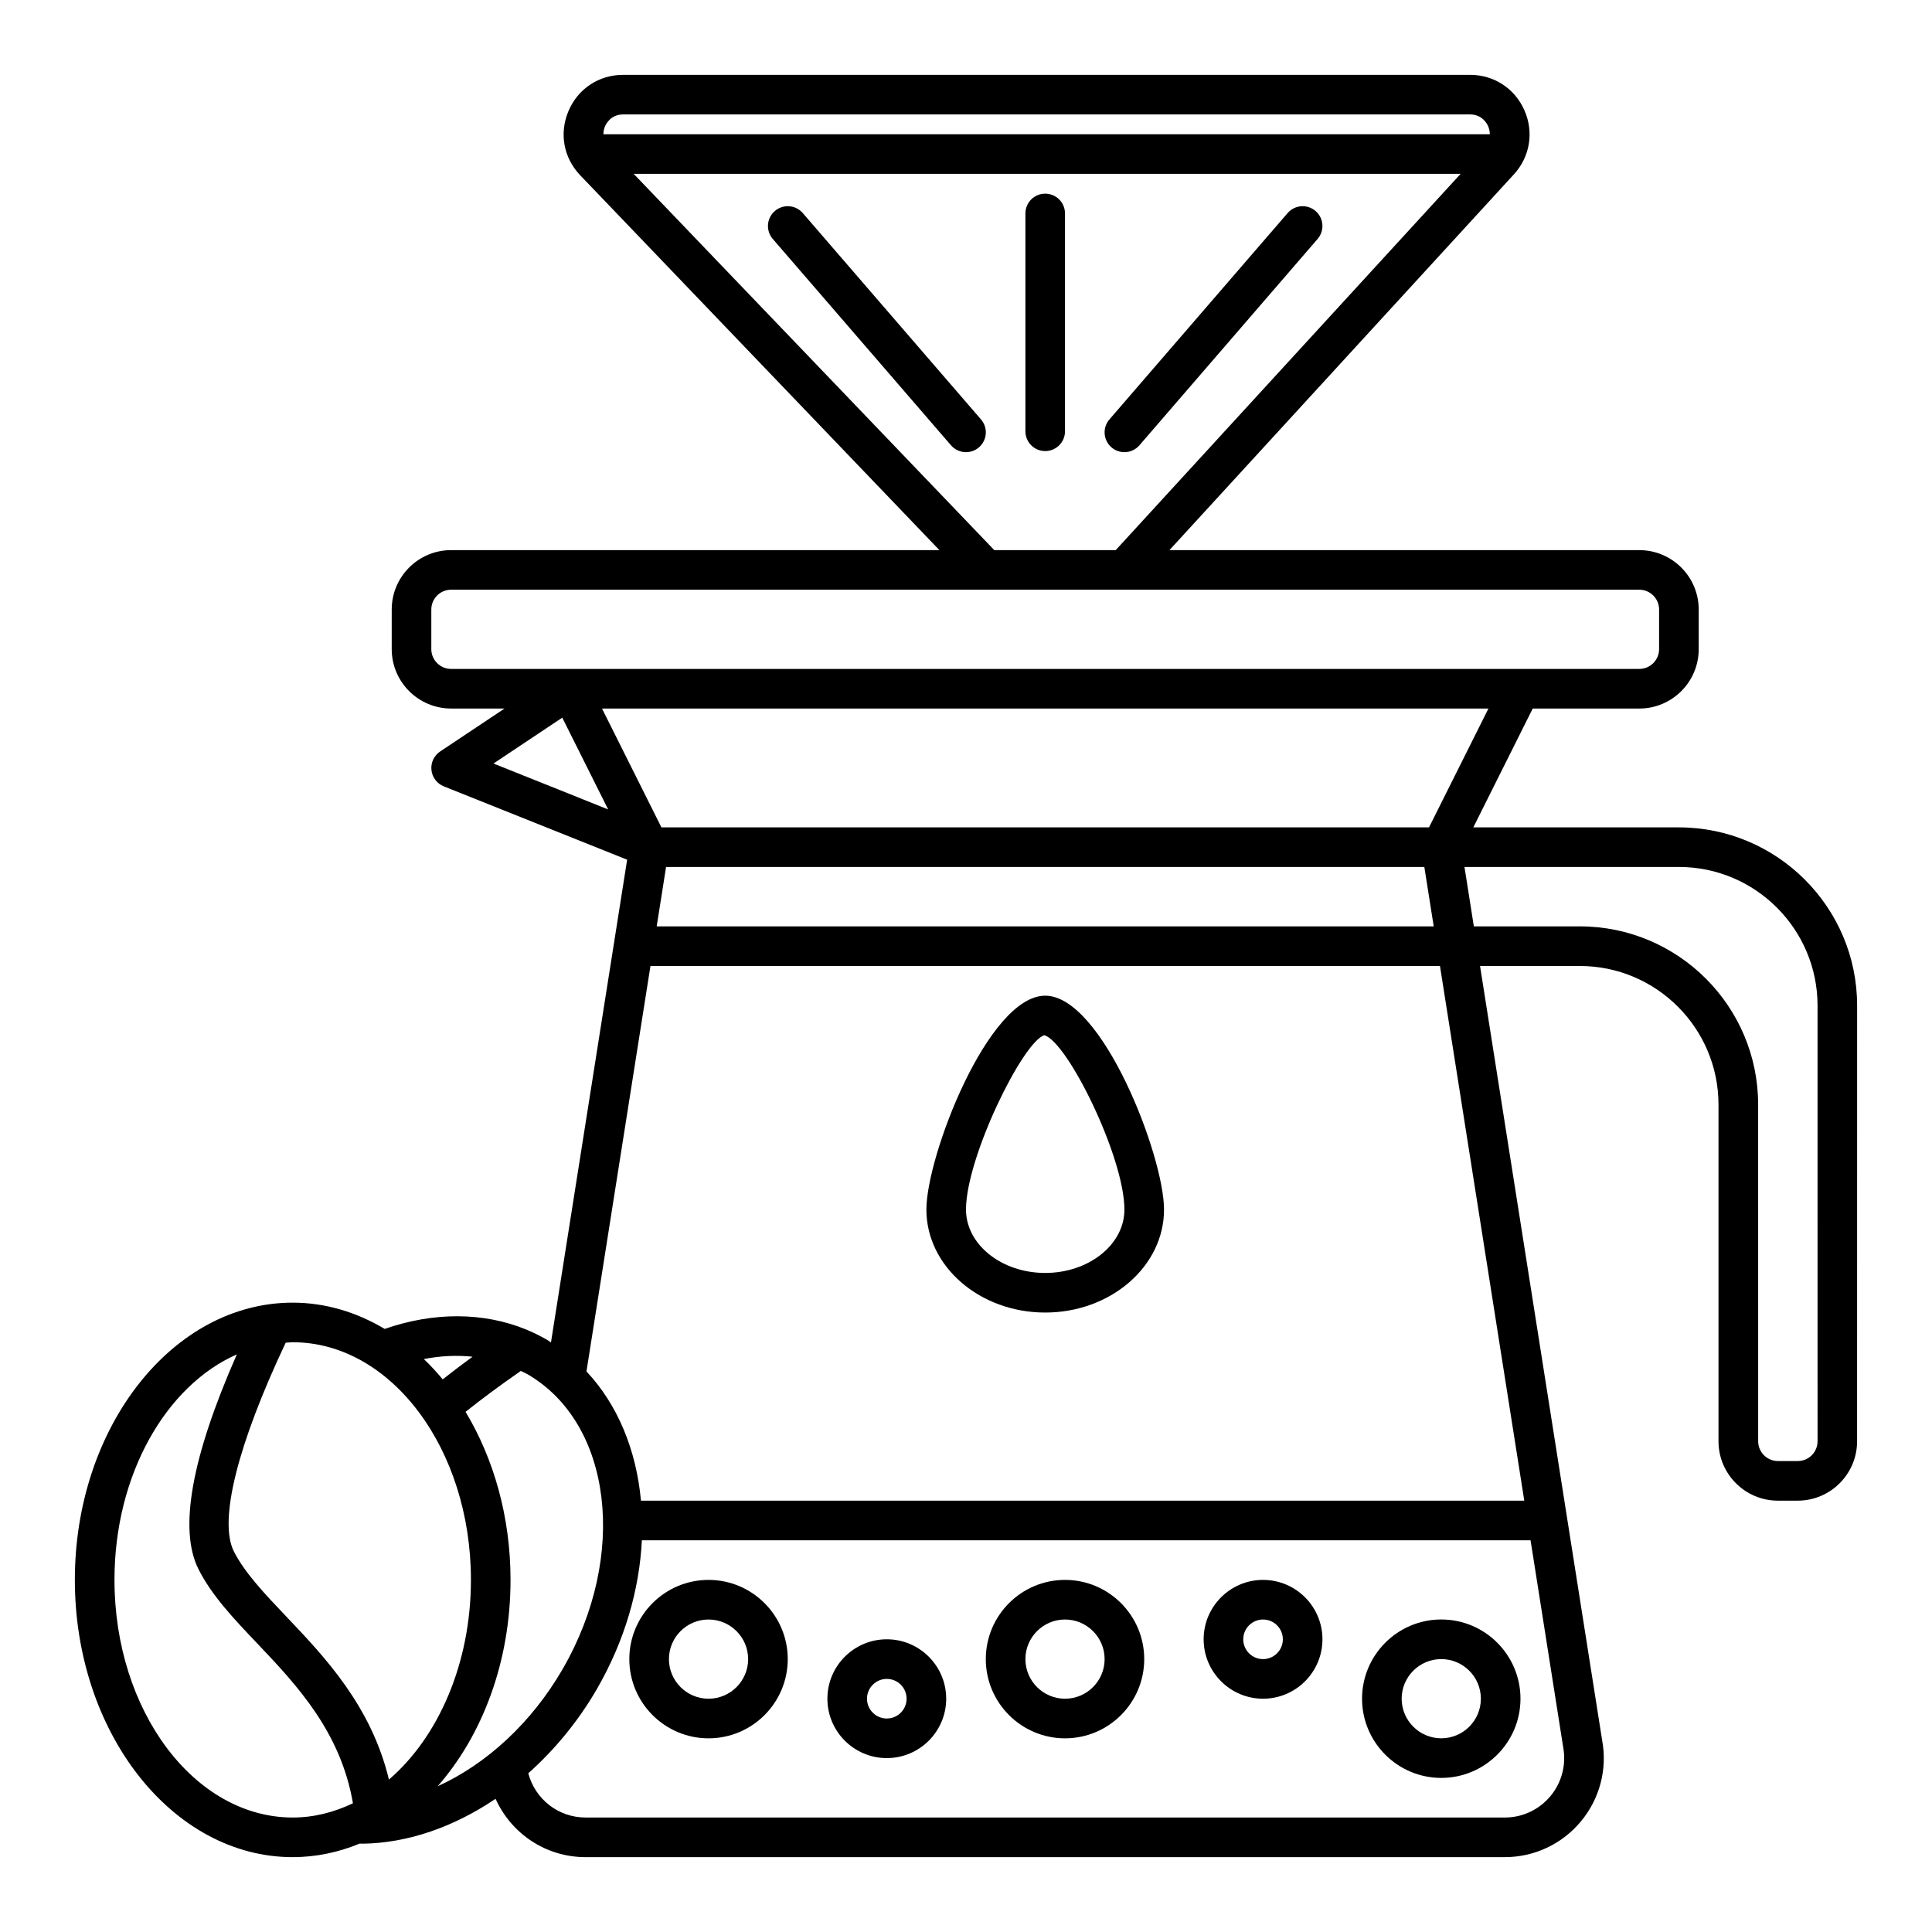
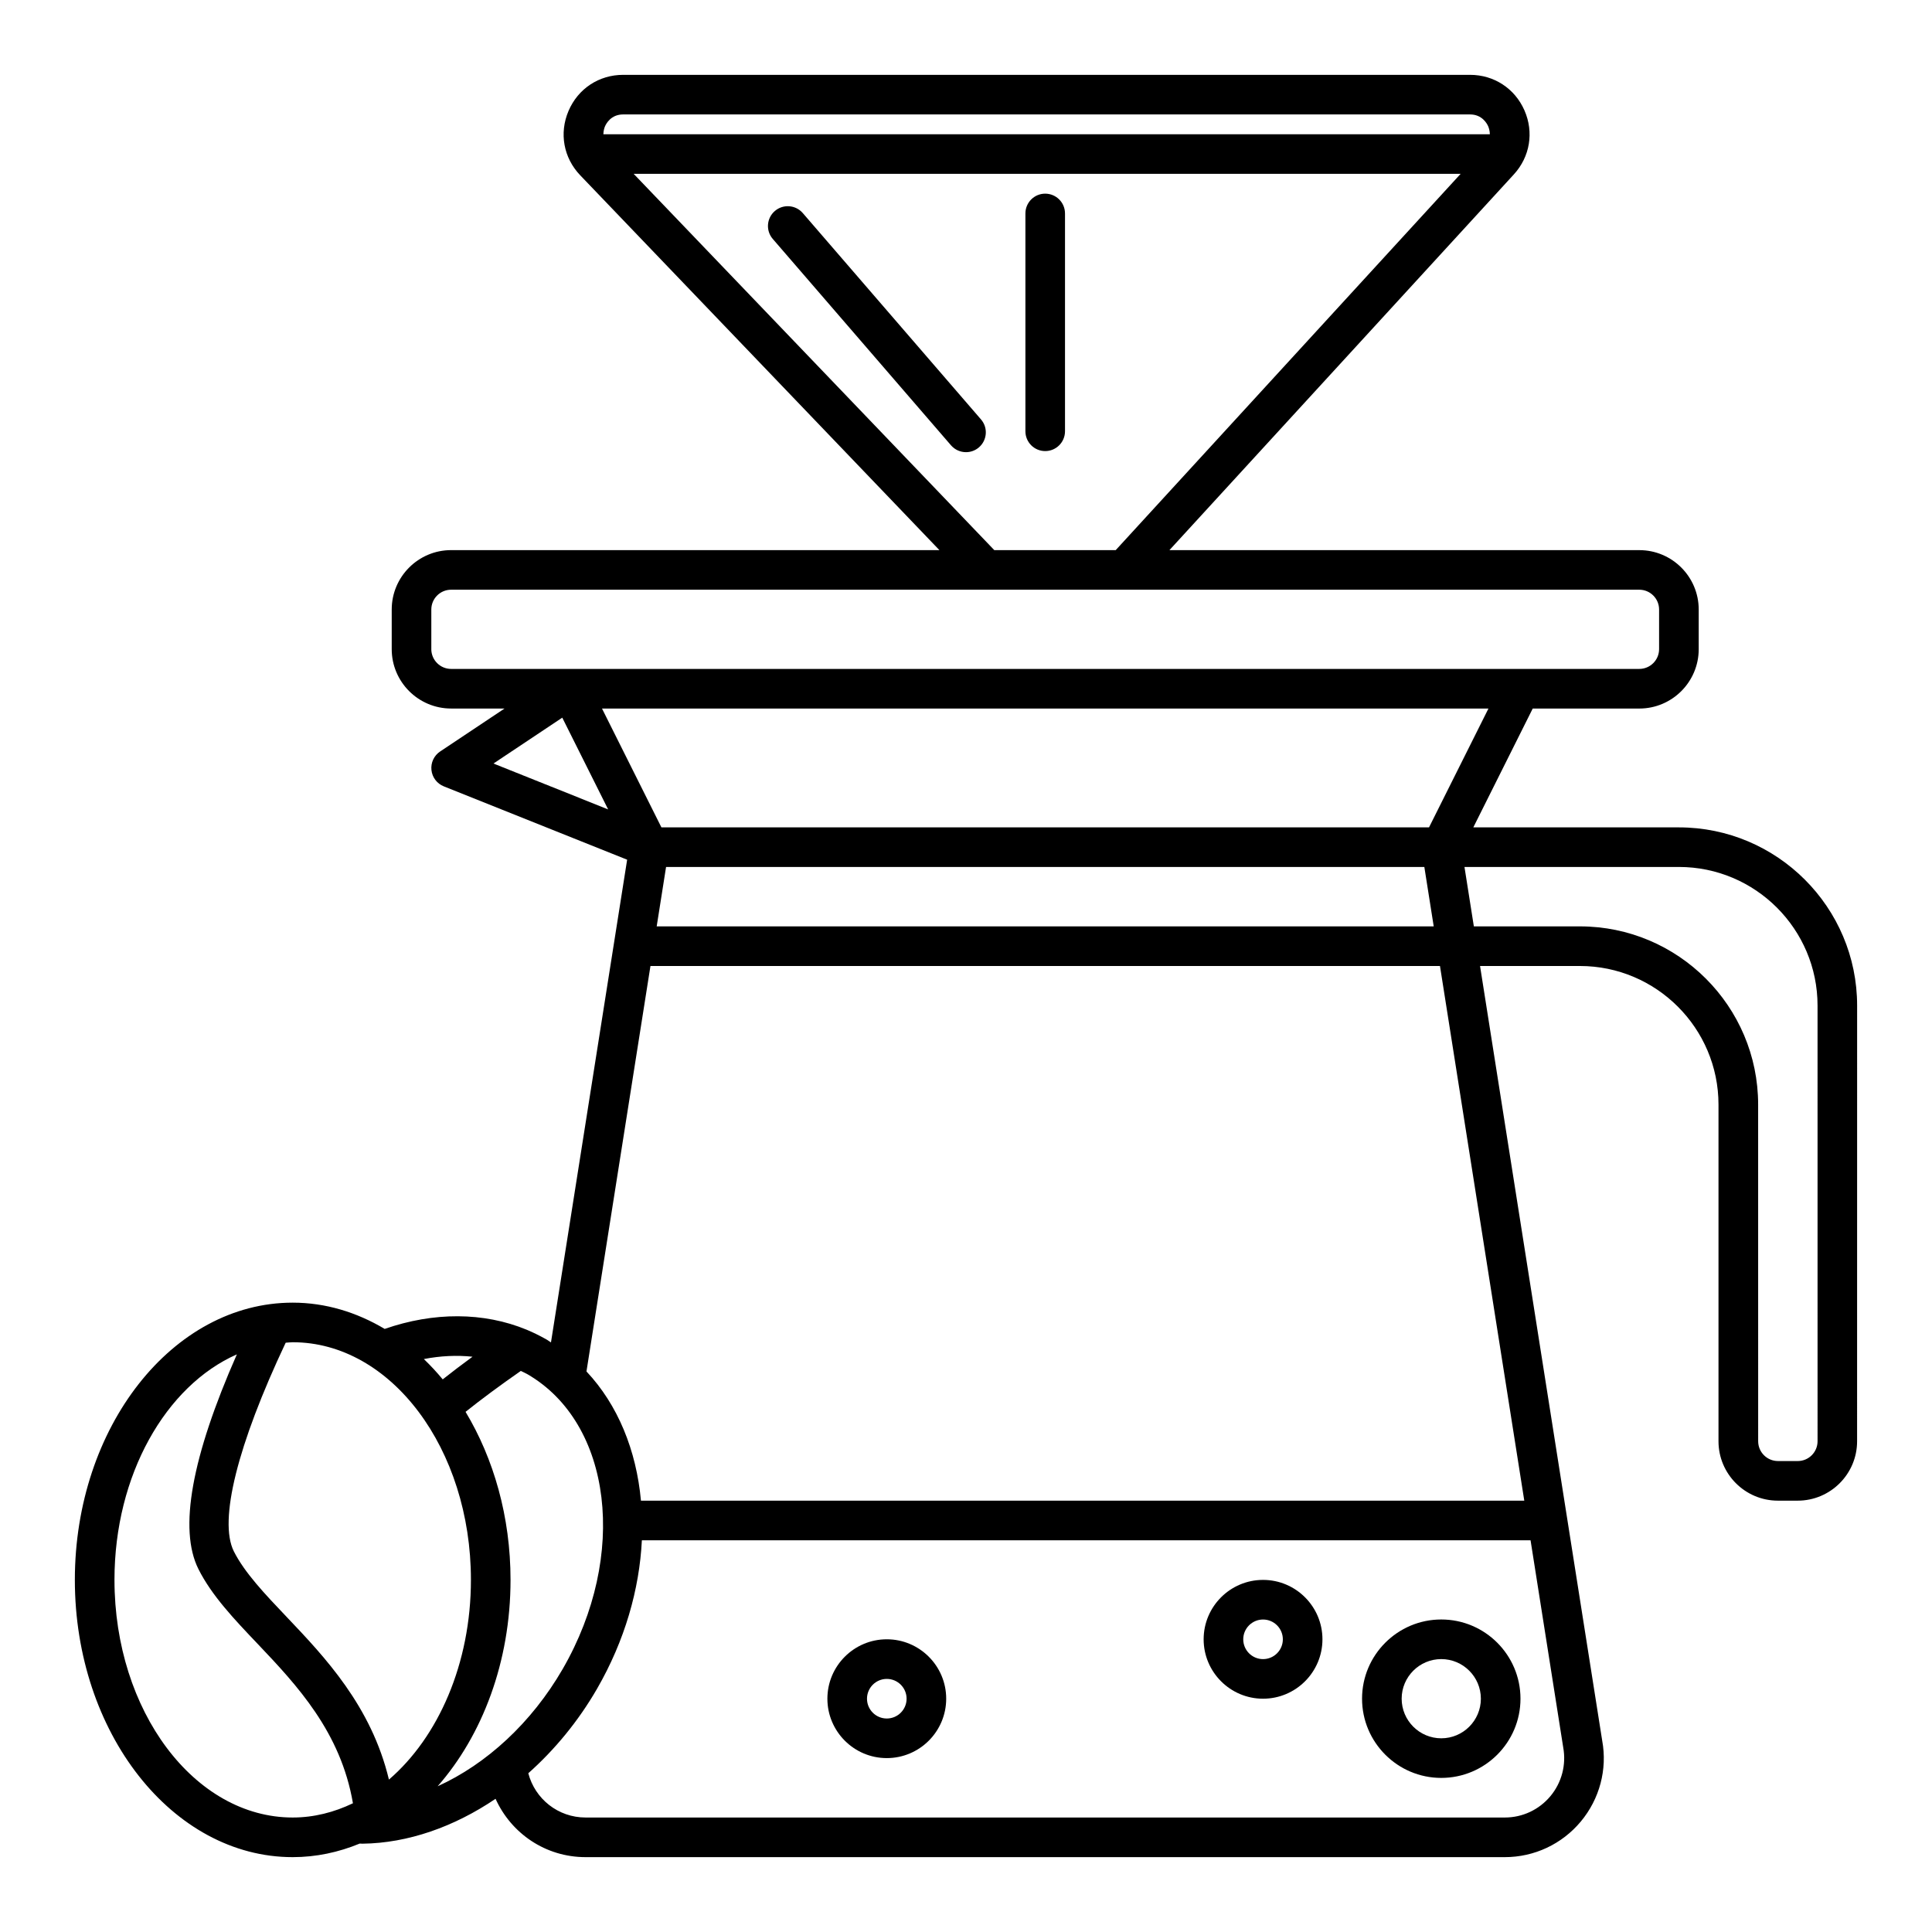
<svg xmlns="http://www.w3.org/2000/svg" fill="#000000" width="800px" height="800px" version="1.1" viewBox="144 144 512 512">
  <g>
    <path d="m588.93 363.26h-54.484l15.742-31.488h28.246c8.684 0 15.742-7.062 15.742-15.742v-10.496c0-8.684-7.062-15.742-15.742-15.742l-124.52-0.004 91.27-99.566c4.281-4.672 5.356-11.176 2.805-16.98-2.551-5.801-8.07-9.406-14.41-9.406h-224.44c-6.41 0-11.961 3.664-14.477 9.566-2.516 5.898-1.32 12.441 3.117 17.07l95.172 99.316h-129.4c-8.684 0-15.742 7.062-15.742 15.742v10.496c0 8.684 7.062 15.742 15.742 15.742h14.156l-17.066 11.379c-1.621 1.082-2.512 2.973-2.305 4.91 0.199 1.941 1.461 3.606 3.269 4.332l48.594 19.438-20.188 127.93c-0.375-0.23-0.711-0.508-1.094-0.73-1.836-1.039-3.582-1.902-5.359-2.644-11.395-4.707-24.656-4.719-37.613-0.207-7.422-4.418-15.664-6.961-24.379-6.961-31.832 0-57.73 32.957-57.73 73.473 0 40.512 25.898 73.473 57.727 73.473 6.199 0 12.16-1.281 17.762-3.594 0.254 0.004 0.469 0.027 0.734 0.027h0.039c12.004-0.152 24.234-4.453 35.23-11.895 4.137 9.176 13.25 15.461 23.855 15.461h243.61c7.797 0 15.133-3.438 20.133-9.434 5.004-5.996 7.062-13.844 5.68-21.398l-32.379-205.33h26.457c20.254 0 36.734 16.48 36.734 36.734v89.215c0 8.684 7.062 15.742 15.742 15.742h5.246c8.684 0 15.742-7.062 15.742-15.742l0.008-115.45c0-26.043-21.188-47.234-47.234-47.234zm-275.07 178.43c-1.223-13.355-6.117-25.391-14.438-34.242l16.957-107.45h209.23l22.344 141.7zm-53.879 75.688c11.82-13.461 19.316-32.961 19.316-54.695 0-16.75-4.477-32.16-11.918-44.531 4.258-3.402 9.117-6.992 14.645-10.844 0.559 0.285 1.137 0.523 1.684 0.832 22.551 13.016 26.777 48.082 9.414 78.16-8.254 14.273-20.23 25.23-33.141 31.078zm263.97-227.88h-205.92l2.484-15.742h200.95zm-1.242-26.242h-203.43l-15.742-31.488h234.92zm-213.57-188.93h224.44c3.176 0 4.481 2.402 4.801 3.137 0.156 0.355 0.43 1.145 0.449 2.113h-234.93c0.02-0.938 0.266-1.711 0.418-2.059 0.316-0.75 1.605-3.191 4.82-3.191zm2.793 15.746h219.15l-91.402 99.711h-32.188zm-53.629 125.95v-10.496c0-2.894 2.352-5.246 5.246-5.246h314.88c2.894 0 5.246 2.356 5.246 5.246v10.496c0 2.894-2.352 5.246-5.246 5.246h-314.88c-2.894 0-5.25-2.356-5.25-5.246zm34.703 18.16 12.16 24.32-30.398-12.16zm-23.781 169.36c-2.805 2.059-5.461 4.062-7.902 6.004-1.582-1.918-3.254-3.703-4.996-5.383 4.398-0.859 8.734-1.055 12.898-0.621zm-0.426 59.141c0 22.199-8.68 41.707-21.73 52.926-4.676-19.504-16.992-32.48-27.148-43.156-5.731-6.023-11.137-11.715-13.965-17.359-4.051-8.133 0.973-28.207 13.75-55.262 0.625-0.031 1.234-0.125 1.863-0.125 26.043 0 47.23 28.25 47.23 62.977zm-94.465 0c0-27.832 13.625-51.465 32.438-59.766-11.988 27.188-15.461 46.324-10.203 56.871 3.531 7.051 9.465 13.289 15.75 19.895 10.391 10.934 21.984 23.328 25.211 42.199-4.996 2.398-10.355 3.777-15.961 3.777-26.047 0-47.234-28.25-47.234-62.977zm380.54 57.316c-3 3.598-7.394 5.66-12.07 5.66h-243.61c-7.273 0-13.402-4.902-15.191-11.73 6.992-6.219 13.23-13.762 18.215-22.383 7.383-12.789 11.242-26.418 11.883-39.359h235.51l8.656 54.895c0.84 4.613-0.395 9.32-3.391 12.918zm70.797-94.055c0 2.894-2.352 5.246-5.246 5.246h-5.246c-2.894 0-5.246-2.352-5.246-5.246l-0.008-89.215c0-26.047-21.188-47.23-47.23-47.23h-28.109l-2.484-15.742 56.832-0.004c20.254 0 36.734 16.48 36.734 36.734z" />
-     <path d="m331.77 562.69c-11.578 0-20.992 9.414-20.992 20.992 0 11.578 9.414 20.992 20.992 20.992 11.578 0 20.992-9.414 20.992-20.992 0-11.578-9.414-20.992-20.992-20.992zm0 31.488c-5.785 0-10.496-4.711-10.496-10.496 0-5.785 4.711-10.496 10.496-10.496 5.785 0 10.496 4.711 10.496 10.496 0 5.785-4.711 10.496-10.496 10.496z" />
    <path d="m379.01 578.43c-8.684 0-15.742 7.062-15.742 15.742 0 8.684 7.062 15.742 15.742 15.742 8.684 0 15.742-7.062 15.742-15.742s-7.062-15.742-15.742-15.742zm0 20.992c-2.894 0-5.246-2.352-5.246-5.246s2.352-5.246 5.246-5.246c2.894 0 5.246 2.352 5.246 5.246s-2.352 5.246-5.246 5.246z" />
    <path d="m478.72 562.69c-8.684 0-15.742 7.062-15.742 15.742 0 8.684 7.062 15.742 15.742 15.742 8.684 0 15.742-7.062 15.742-15.742 0-8.68-7.059-15.742-15.742-15.742zm0 20.992c-2.894 0-5.246-2.352-5.246-5.246 0-2.894 2.352-5.246 5.246-5.246s5.246 2.352 5.246 5.246c0 2.894-2.352 5.246-5.246 5.246z" />
    <path d="m525.95 573.18c-11.578 0-20.992 9.414-20.992 20.992s9.414 20.992 20.992 20.992 20.992-9.414 20.992-20.992-9.414-20.992-20.992-20.992zm0 31.488c-5.785 0-10.496-4.711-10.496-10.496 0-5.785 4.711-10.496 10.496-10.496 5.785 0 10.496 4.711 10.496 10.496 0 5.785-4.707 10.496-10.496 10.496z" />
-     <path d="m426.24 562.69c-11.578 0-20.992 9.414-20.992 20.992 0 11.578 9.414 20.992 20.992 20.992s20.992-9.414 20.992-20.992c0-11.578-9.414-20.992-20.992-20.992zm0 31.488c-5.785 0-10.496-4.711-10.496-10.496 0-5.785 4.711-10.496 10.496-10.496 5.785 0 10.496 4.711 10.496 10.496 0 5.785-4.711 10.496-10.496 10.496z" />
-     <path d="m420.99 407.87c-15.117 0-31.488 42.492-31.488 56.676 0 15.047 14.125 27.293 31.488 27.293 17.363 0 31.488-12.242 31.488-27.289 0-14.188-16.371-56.68-31.488-56.68zm0 73.473c-11.578 0-20.992-7.535-20.992-16.793 0-13.844 15.062-44.477 20.75-46.207 6.172 1.73 21.234 32.363 21.234 46.203 0 9.262-9.418 16.797-20.992 16.797z" />
-     <path d="m441.98 263.83c1.473 0 2.93-0.613 3.973-1.816l47.23-54.691c1.895-2.195 1.648-5.508-0.543-7.402-2.184-1.887-5.5-1.656-7.402 0.539l-47.23 54.691c-1.895 2.195-1.648 5.508 0.543 7.402 0.988 0.855 2.207 1.277 3.43 1.277z" />
    <path d="m356.74 200.46c-1.906-2.195-5.219-2.426-7.402-0.539-2.195 1.895-2.441 5.211-0.543 7.402l47.23 54.691c1.043 1.199 2.504 1.816 3.977 1.816 1.219 0 2.441-0.422 3.43-1.277 2.195-1.895 2.441-5.211 0.543-7.402z" />
    <path d="m420.99 195.32c-2.902 0-5.246 2.352-5.246 5.246v57.727c0 2.898 2.348 5.246 5.246 5.246 2.902 0 5.246-2.352 5.246-5.246v-57.723c0-2.898-2.348-5.25-5.246-5.25z" />
  </g>
</svg>